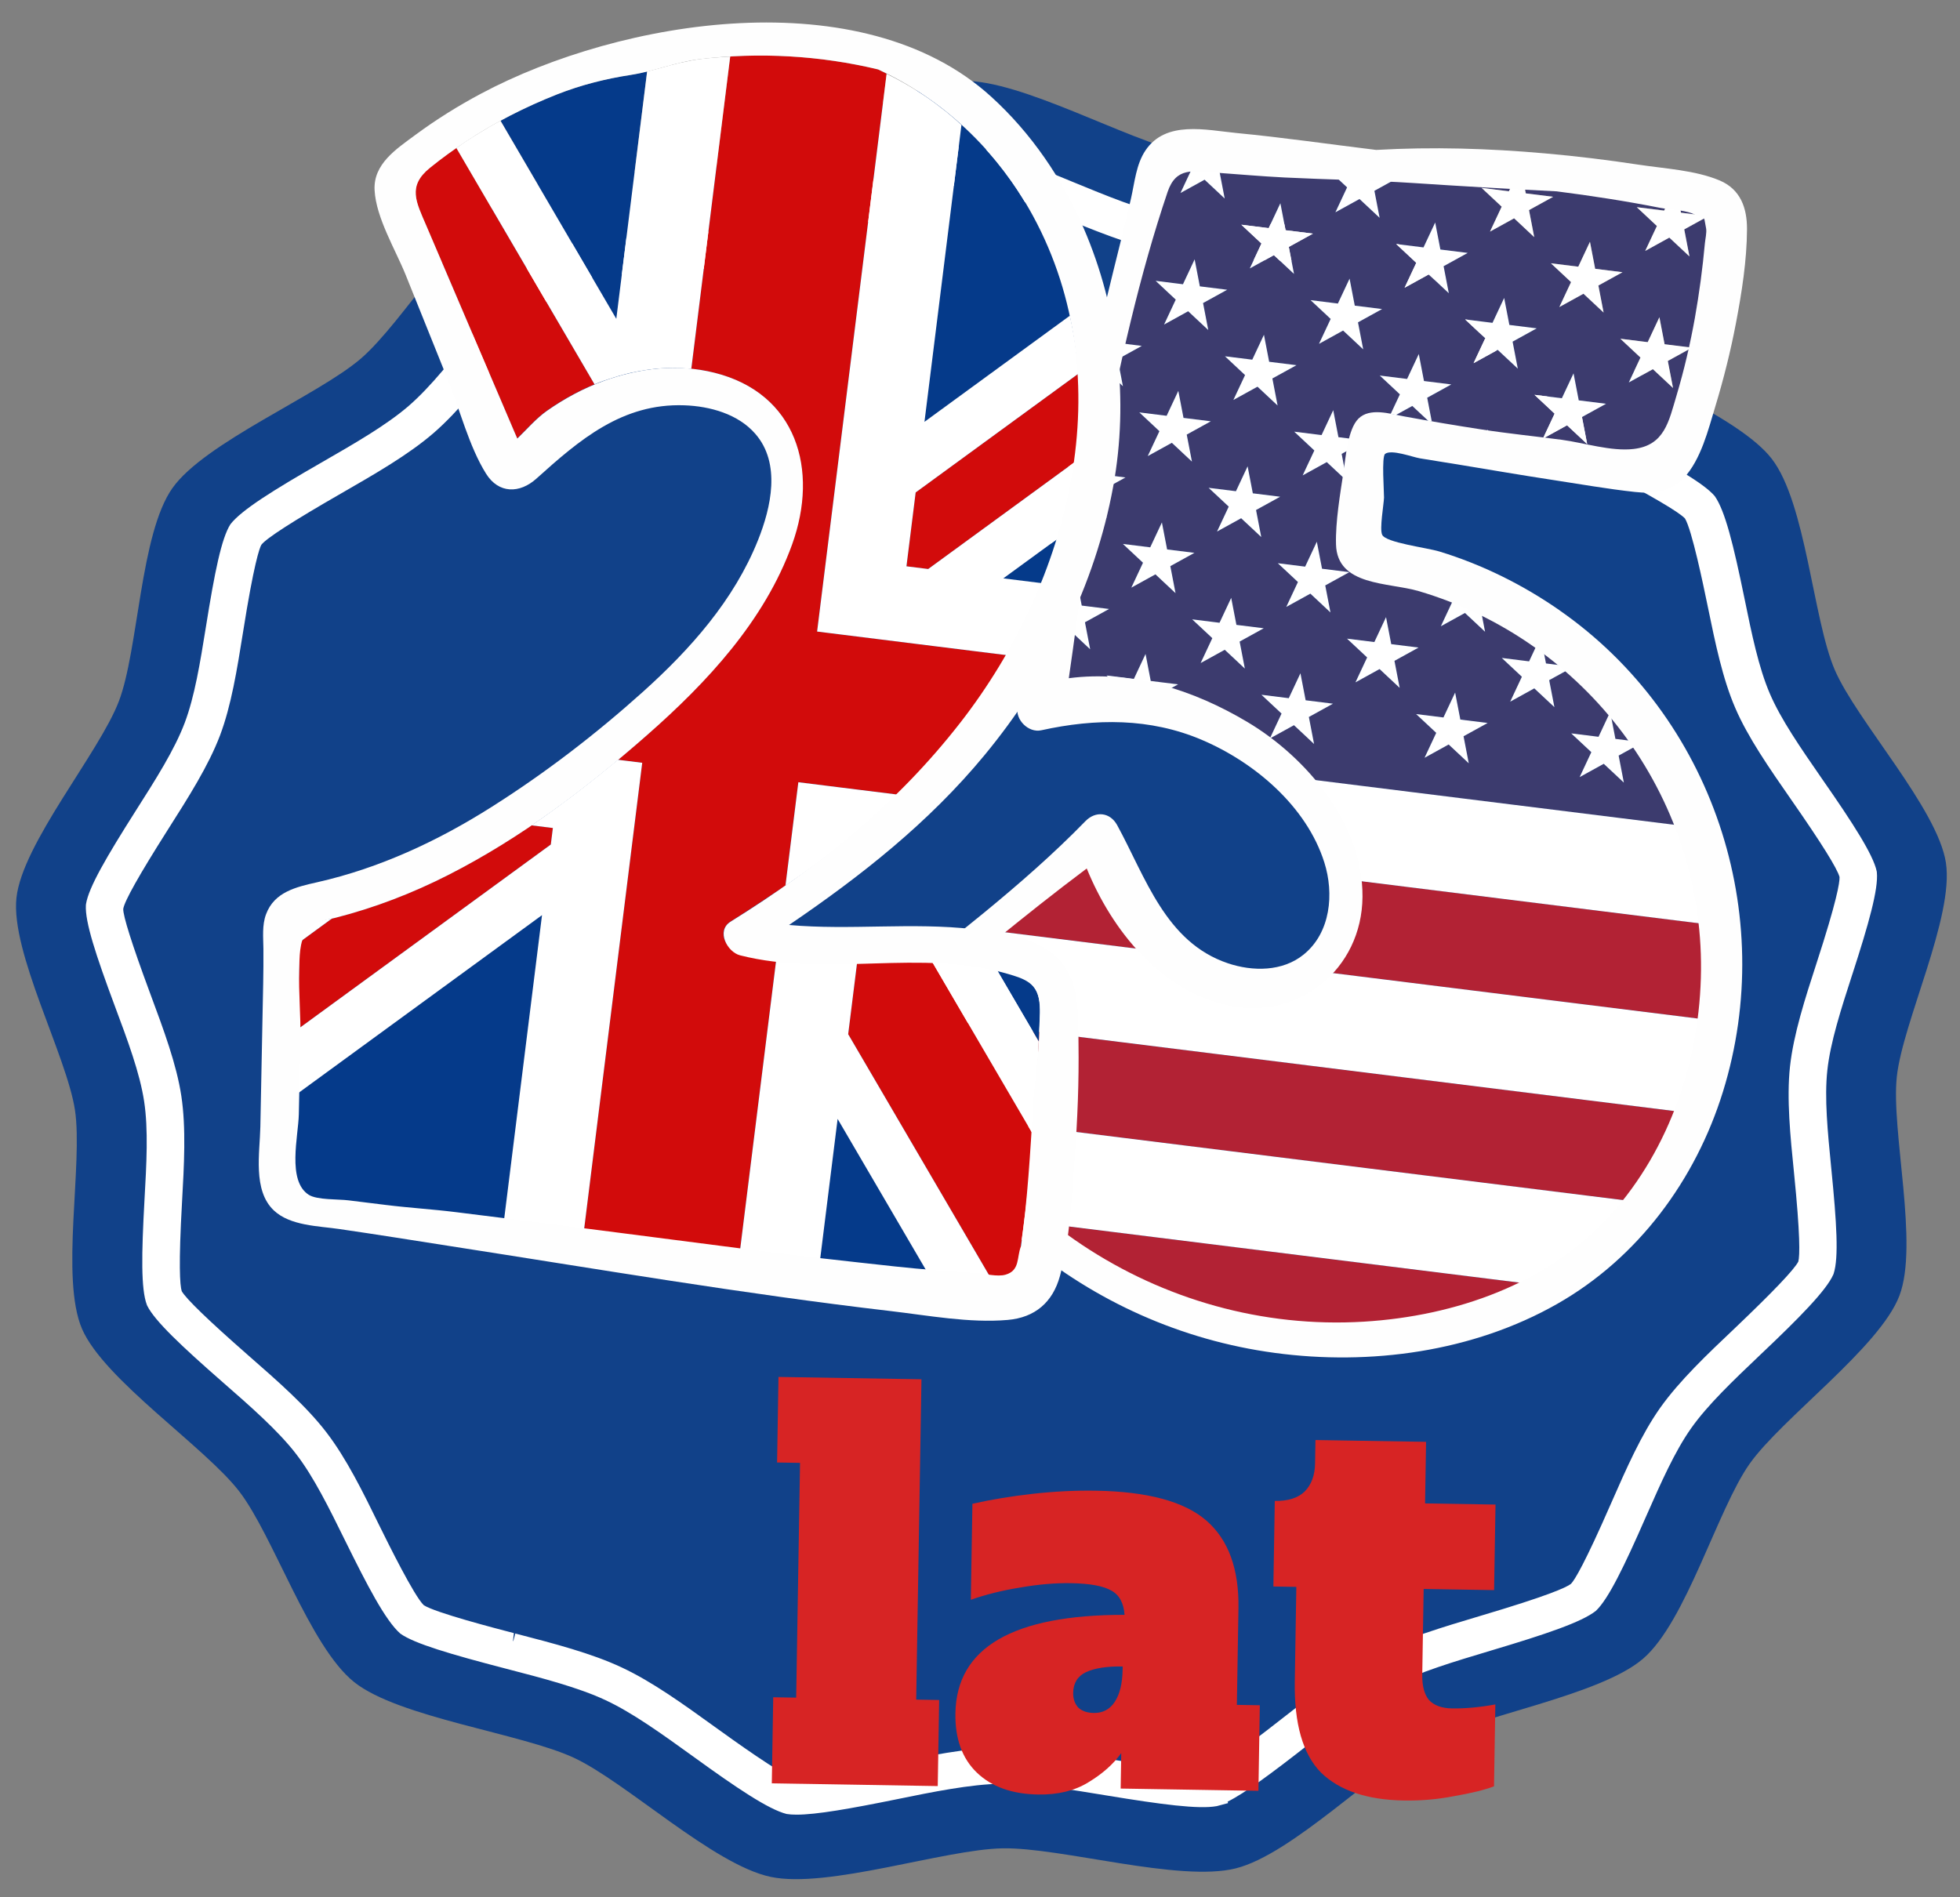
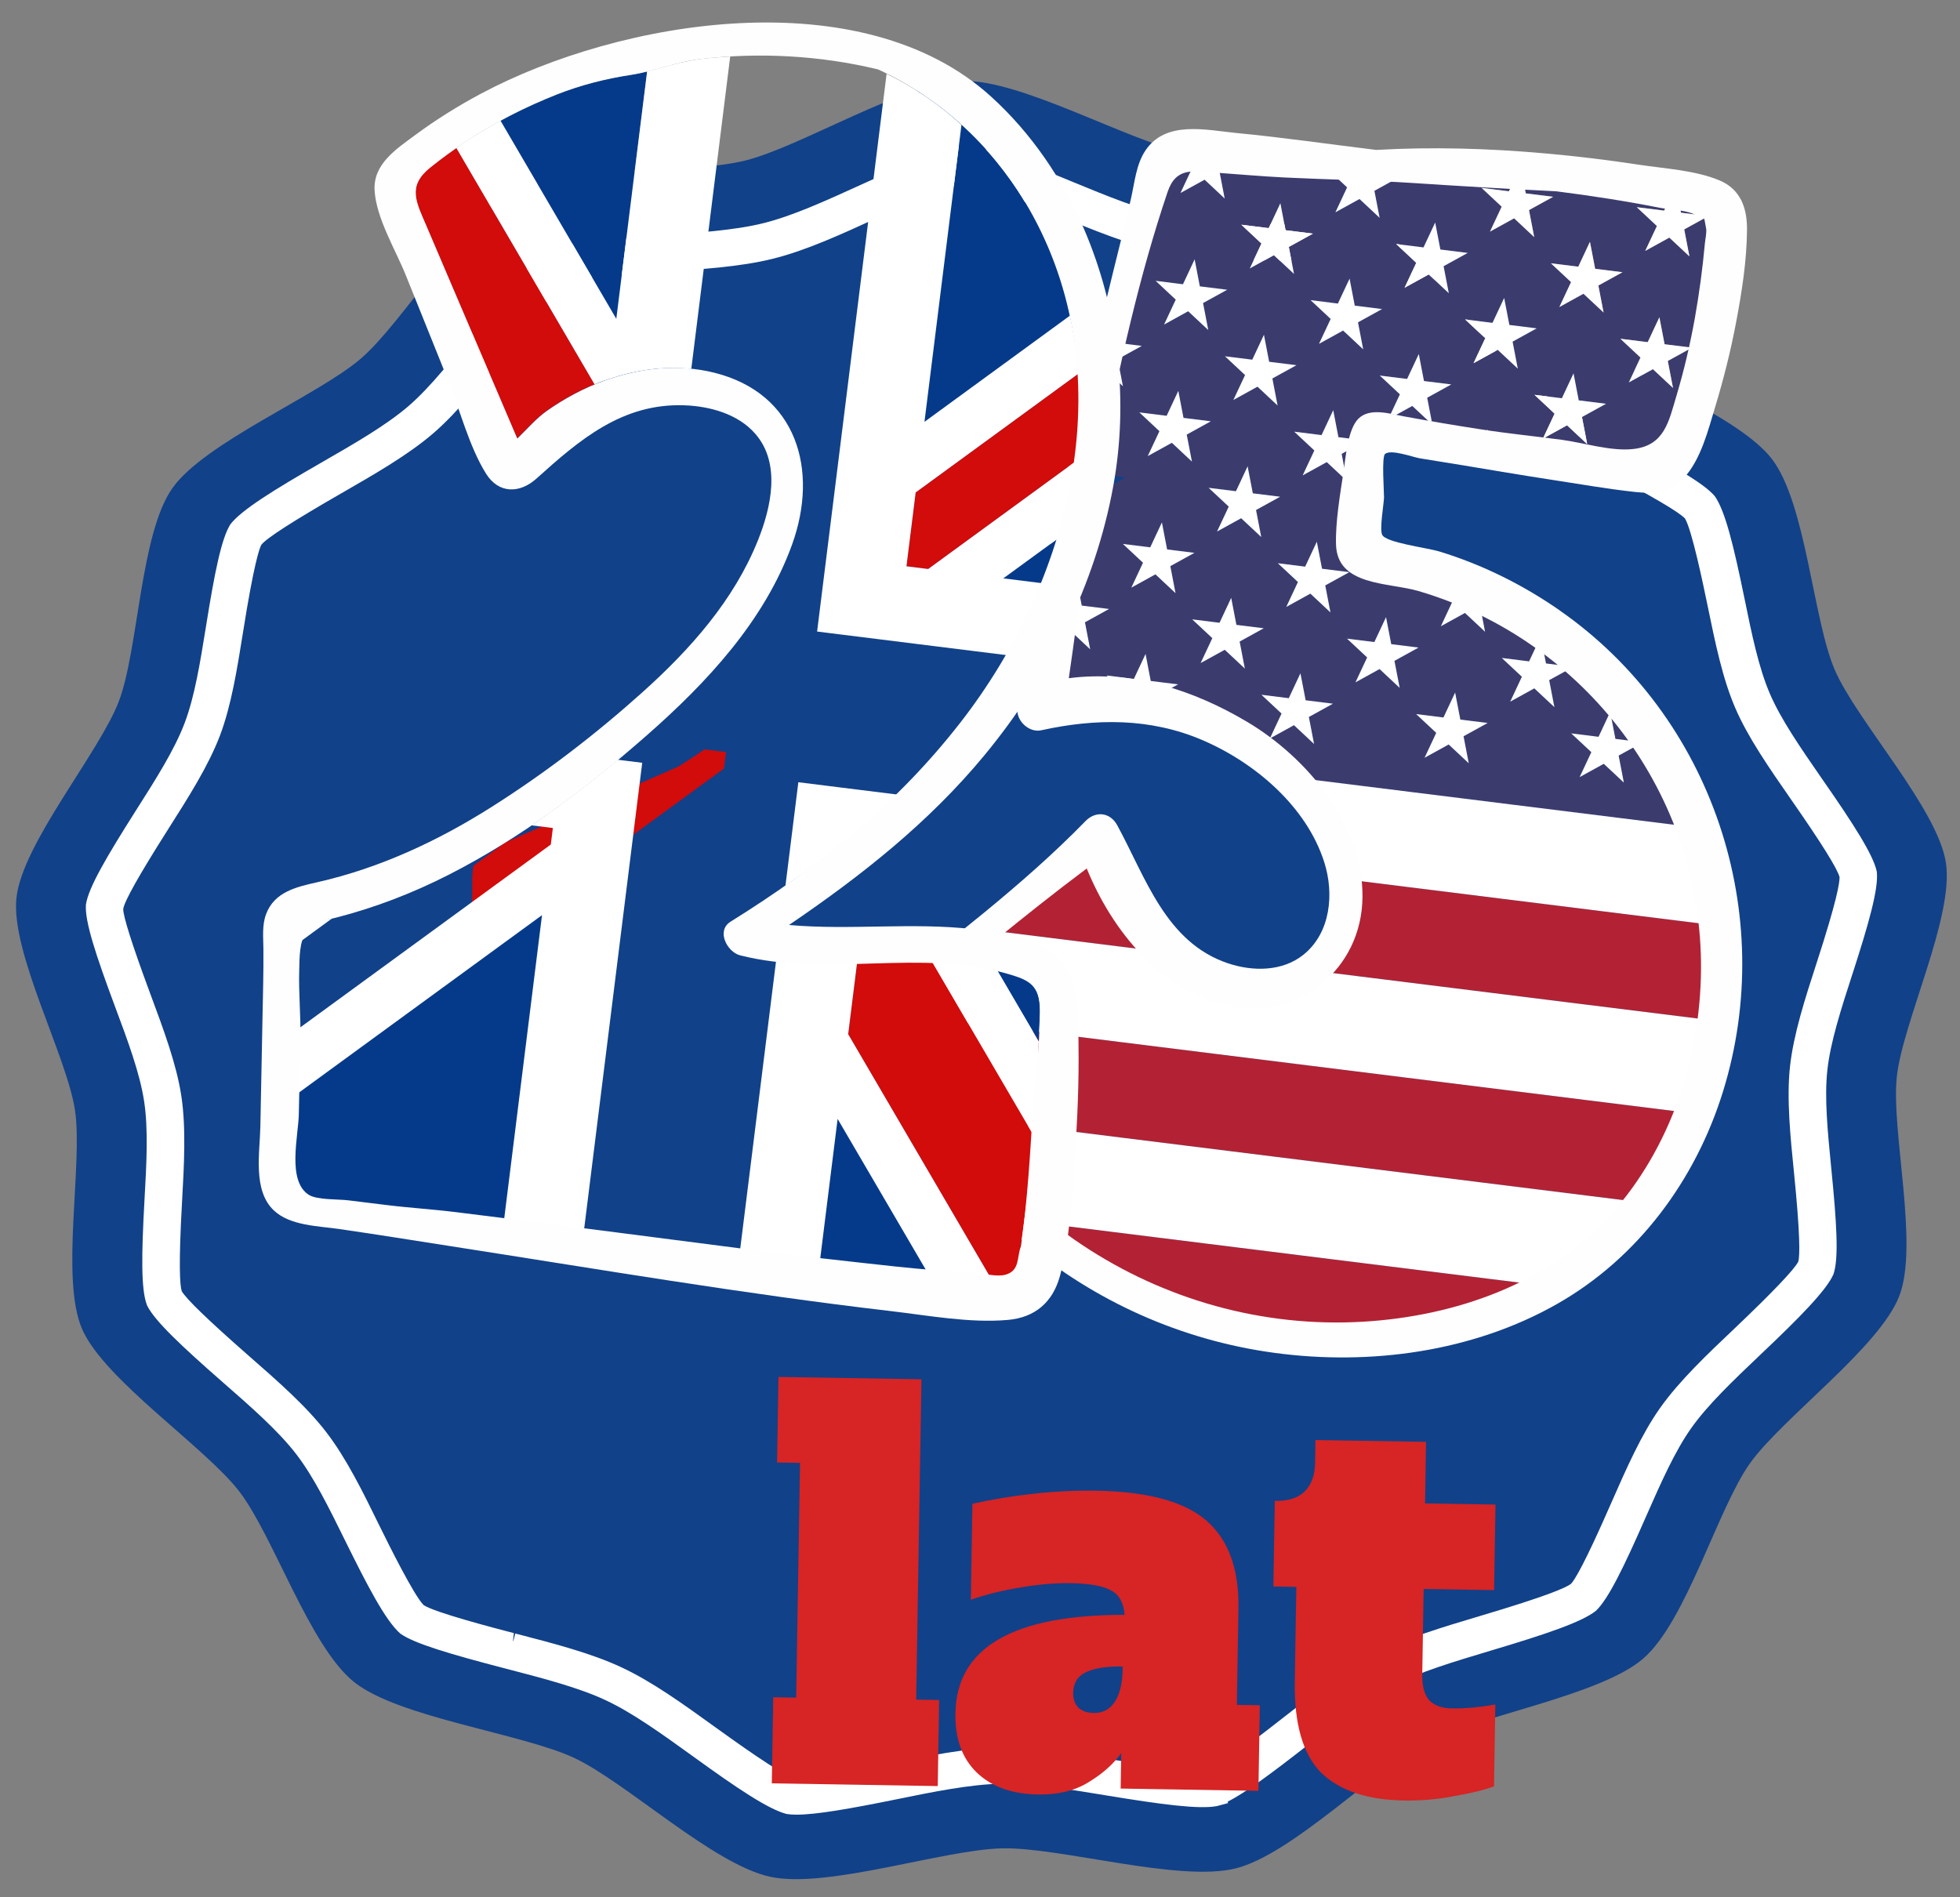
<svg xmlns="http://www.w3.org/2000/svg" id="Warstwa_1" version="1.1" viewBox="0 0 188 182">
  <rect x="0" y="0" width="188" height="182" fill="#808080" stroke="none" />
  <defs>
    <style>
      .st0 {
        fill: #d20b0b;
      }

      .st1 {
        fill: #b22234;
      }

      .st2 {
        fill: #fff;
      }

      .st3, .st4 {
        fill: #053a8a;
      }

      .st4 {
        isolation: isolate;
        opacity: .9;
      }

      .st5 {
        fill: #fefefe;
      }

      .st6 {
        fill: #d72424;
      }

      .st7 {
        fill: #3c3b6e;
      }
    </style>
  </defs>
  <path class="st4" d="M71.493,15.399c5.422-1.356,15.291-7.538,20.902-7.637,5.611-.099,15.749,5.714,21.228,6.872,5.479,1.158,17.298-.022,22.315,2.326,5.026,2.345,11.113,11.9,15.393,15.305,4.28,3.405,15.341,7.502,18.621,11.759,3.283,4.266,3.94,15.371,6.034,20.236,2.096,4.874,9.866,13.306,10.662,18.506.795,5.2-4.152,15.308-4.71,20.535-.558,5.227,2.131,16.054.249,21-1.883,4.947-11.273,11.751-14.37,16.128-3.086,4.374-6.086,15.139-10.213,18.69-4.125,3.56-15.827,5.484-20.74,8.017-4.912,2.534-12.912,10.746-18.334,12.102-5.421,1.356-16.748-2.022-22.359-1.923s-16.786,3.898-22.255,2.737c-5.479-1.158-13.84-9.071-18.856-11.419-5.026-2.345-16.803-3.855-21.082-7.26-4.279-3.404-7.752-14.045-11.032-18.302-3.283-4.267-12.971-10.714-15.077-15.586-2.096-4.874.107-15.801-.679-21.003-.795-5.199-6.171-15.113-5.613-20.34.558-5.227,7.946-13.929,9.828-18.875,1.882-4.946,2.037-16.063,5.133-20.44,3.087-4.374,13.952-8.878,18.079-12.429,4.124-3.56,9.781-13.324,14.704-15.86,4.912-2.533,16.77-1.787,22.192-3.143l-.02.005Z" />
  <path class="st2" d="M177.676,93.464c1.568-4.84,2.508-8.165,2.349-9.783l-.017-.108c-.334-1.584-2.309-4.646-5.17-8.752l-.158-.229c-1.98-2.864-3.852-5.57-4.911-8.03-1.088-2.522-1.75-5.766-2.452-9.201-1.051-5.114-1.842-8.338-2.838-9.764-1.054-1.242-4.063-2.958-8.956-5.527-3.249-1.71-6.318-3.325-8.537-5.088-2.208-1.757-4.405-4.335-6.764-7.102-3.008-3.522-5.63-6.507-7.332-7.387-1.555-.642-5.201-.858-10.58-1-3.754-.101-7.3-.196-10.156-.796-2.792-.582-5.981-1.896-9.357-3.287l-.172-.071c-4.927-2.037-8.32-3.309-10.097-3.357-.151.009-.498.046-1.123.202-2.342.586-5.719,2.125-8.766,3.514l-.147.067c-3.325,1.514-6.465,2.944-9.235,3.637-2.855.714-6.539.946-10.1,1.169-3.145.193-7.059.434-9.477,1.038-.349.087-.594.168-.701.206l-.469.198c-1.43.828-3.694,3.521-6.884,7.599-2.104,2.691-4.279,5.475-6.443,7.344-2.146,1.847-5.164,3.583-8.358,5.421-4.602,2.645-7.658,4.543-8.724,5.918-.864,1.361-1.512,4.612-2.337,9.766l-.018.112c-.552,3.417-1.073,6.644-2.032,9.181-.977,2.583-2.779,5.417-4.688,8.418-2.833,4.466-4.523,7.365-4.777,8.964l-.011.1c-.092,1.608.949,4.767,2.778,9.682,1.231,3.297,2.393,6.411,2.808,9.13.415,2.717.229,6.015.033,9.507-.285,5.191-.34,8.495.226,10.016l.041.096c.725,1.461,3.312,3.894,7.254,7.344,2.604,2.275,5.296,4.628,7.027,6.878,1.686,2.185,3.158,5.175,4.746,8.401,2.021,4.09,3.806,7.572,5.25,8.828,1.329.954,4.825,1.984,10.097,3.354,3.588.932,6.978,1.812,9.579,3.026,2.591,1.21,5.392,3.229,8.391,5.391,4.258,3.085,7.232,5.082,8.98,5.531.268.045.586.066.957.066,1.903,0,5.145-.571,9.56-1.468,3.487-.712,7.093-1.448,10.061-1.499,2.947-.065,6.606.546,10.139,1.129,5.244.864,8.832,1.338,10.554,1.017l1.076-.289-.043-.137c1.69-.843,4.258-2.747,7.691-5.437l.19-.149c2.812-2.191,5.466-4.261,7.961-5.542,2.521-1.3,5.844-2.296,9.36-3.35l.162-.049c5.136-1.534,8.58-2.69,9.953-3.774,1.205-1.134,2.718-4.265,4.768-8.945l.091-.205c1.394-3.159,2.71-6.144,4.28-8.367,1.571-2.231,4.005-4.548,6.581-7l.123-.117c3.679-3.482,6.266-6.112,6.934-7.629l.036-.095c.495-1.526.293-4.839-.224-10.044l-.017-.17c-.336-3.412-.653-6.635-.366-9.284.289-2.697,1.312-5.859,2.399-9.219ZM49.205,157.422l.087-.752c-1.88-.49-7.549-1.967-8.646-2.682-.932-.897-3.397-5.892-4.256-7.632-1.548-3.165-3.149-6.437-5.096-8.966-1.923-2.503-4.631-4.873-7.519-7.4-3.797-3.332-5.93-5.393-6.344-6.128-.179-.575-.309-2.544.029-8.535.196-3.498.4-7.115-.068-10.196-.459-3.018-1.67-6.279-2.982-9.81l-.057-.155c-1.714-4.624-2.562-7.34-2.531-7.976.116-.746,1.529-3.26,4.2-7.474l.077-.122c2.002-3.15,3.894-6.126,5.002-9.038,1.084-2.873,1.632-6.294,2.221-9.971,1.018-6.438,1.569-8.032,1.751-8.329.486-.626,3.021-2.26,7.601-4.894,3.342-1.923,6.5-3.739,8.9-5.808,2.435-2.111,4.713-5.027,6.915-7.846l.087-.111c1.229-1.566,4.417-5.627,5.548-6.46l.473-.118c2.033-.509,5.615-.736,8.817-.938,3.912-.247,7.606-.48,10.759-1.269,3.17-.793,6.502-2.323,10.026-3.94l.232-.105c2.766-1.259,5.901-2.687,7.876-3.181.168-.042.294-.069.376-.086,1.446.146,6.735,2.328,8.506,3.058l.135.056c3.559,1.464,6.919,2.846,10.068,3.514,3.182.67,6.889.769,10.844.875,1.984.053,8.024.215,9.09.646.513.267,1.99,1.607,6.121,6.476l.083.097c2.423,2.835,4.711,5.514,7.167,7.471,2.549,2.017,5.911,3.78,9.161,5.484,4.554,2.395,7.163,3.927,7.76,4.558.661,1.07,1.766,6.409,2.132,8.181l.052.252c.735,3.573,1.43,6.948,2.642,9.75,1.217,2.826,3.23,5.724,5.41,8.862,2.837,4.073,4.381,6.547,4.592,7.357.021.516-.26,2.285-2.211,8.283-1.083,3.336-2.202,6.785-2.543,9.908-.331,3.089.034,6.696.387,10.184.602,5.975.562,7.94.413,8.515-.389.761-2.422,2.896-6.096,6.396-2.605,2.467-5.299,5.018-7.158,7.639-1.812,2.567-3.227,5.788-4.725,9.199-2.489,5.7-3.495,7.357-3.831,7.683-.456.359-2.323,1.181-8.627,3.052-3.747,1.12-7.287,2.178-10.145,3.647-2.872,1.479-5.713,3.702-8.722,6.057-1.618,1.269-5.868,4.599-7.32,5.168-1.574.185-7.241-.749-9.126-1.059-3.871-.637-7.536-1.237-10.784-1.174-3.237.059-6.854.79-10.726,1.573-6.474,1.322-8.521,1.488-9.008,1.416-1.22-.318-6.003-3.767-7.626-4.937-3.103-2.238-6.033-4.353-8.958-5.722-2.896-1.361-6.45-2.283-10.214-3.26l-.188.726-.034-.009Z" />
  <path class="st6" d="M134.669,172.728c-3.537-.058-6.192-.953-7.966-2.684-1.74-1.764-2.576-4.682-2.509-8.752l.148-9.059-2.202-.037.135-8.208c1.268.021,2.224-.28,2.868-.904.645-.657.977-1.552.996-2.687l.037-2.252,10.61.174-.097,5.906,6.757.111-.135,8.208-6.757-.111-.134,8.208c-.018,1.101.202,1.923.66,2.464.492.509,1.222.771,2.19.787,1.268.021,2.655-.107,4.161-.382l-.129,7.858c-.94.351-2.213.664-3.82.938-1.573.308-3.178.449-4.813.422Z" />
  <path class="st6" d="M120.84,163.589l-.134,8.209-13.214-.217.056-3.404c-.751,1.056-1.801,1.99-3.15,2.802-1.315.813-2.923,1.204-4.825,1.173-2.502-.042-4.46-.741-5.873-2.099-1.413-1.359-2.099-3.256-2.059-5.691.103-6.307,5.512-9.455,16.225-9.446-.081-1.136-.503-1.911-1.263-2.324-.761-.446-2.058-.684-3.894-.715-1.501-.024-3.122.116-4.863.421-1.706.273-3.281.664-4.725,1.174l.151-9.209c1.776-.405,3.7-.723,5.773-.956,2.073-.233,4.094-.334,6.063-.301,4.971.081,8.51,1.04,10.616,2.877,2.106,1.837,3.128,4.641,3.066,8.411l-.152,9.259,2.202.036ZM107.685,159.869c-1.502-.025-2.673.156-3.514.543-.807.387-1.218,1.048-1.234,1.982-.009.568.15,1.038.478,1.41.361.34.859.515,1.493.525.868.014,1.541-.342,2.02-1.068.479-.726.73-1.757.752-3.092l.005-.3Z" />
  <path class="st6" d="M74.03,171.081l.136-8.258,2.202.036.37-22.522-2.202-.036.135-8.208,13.714.225-.505,30.73,2.202.036-.135,8.259-15.916-.262Z" />
  <g>
    <g>
      <path class="st1" d="M105.559,85.568c-.518-.991-.982-1.993-1.394-3.004-.381.29-.764.575-1.144.864-2.488,1.907-4.921,3.9-7.337,5.917l13.67,1.703c-1.488-1.632-2.755-3.506-3.795-5.48Z" />
-       <polygon class="st1" points="160.953 79.168 160.953 79.167 125.998 74.813 125.998 74.813 160.953 79.168" />
      <path class="st1" d="M104.154,120.452c.957.61,1.939,1.186,2.943,1.715,2.331,1.242,4.779,2.287,7.306,3.107,1.126.364,2.272.685,3.432.959,2.343.555,4.739.931,7.171,1.095,1.085.076,2.183.111,3.287.106.801,0,1.607-.027,2.415-.076,1.524-.092,3.056-.263,4.579-.521,1.092-.176,2.18-.395,3.249-.661,2.805-.694,5.518-1.706,8.057-3.026l-46.759-5.825c1.383,1.123,2.818,2.179,4.32,3.129Z" />
      <path class="st1" d="M85.866,97.515c1.172,3.387,2.744,6.565,4.649,9.494l65.658,8.179c2.014-2.599,3.616-5.493,4.799-8.557l-74.852-9.324c-.085.069-.17.139-.255.208Z" />
      <path class="st1" d="M163.273,88.611l-32.772-4.083c.046.473.076.95.072,1.431-.019,3.011-1.136,5.549-2.928,7.367l35.56,4.43c.197-1.541.302-3.091.316-4.638.013-1.521-.082-3.023-.248-4.507Z" />
    </g>
    <g>
      <path class="st7" d="M135.466,38.946l-.638.352-.914.504c.186.034.371.07.551.104.845.156,1.687.312,2.529.469l-.996-.932-.532-.497Z" />
      <path class="st7" d="M164.03,20.873c-.296-1.619-.069-.704-.977-1.271-.231-.142-.515-.247-.83-.33-.388-.1-.818-.159-1.243-.21l.259,1.343,2.621.326-2.312,1.275.457,2.37.043.222-.268-.251-1.662-1.554-1.992,1.099-.321.177.096-.205,1.024-2.185-1.93-1.804,2.622.327.579-1.235c-.235-.029-.459-.06-.659-.1-.039-.009-.075-.013-.112-.017h-.004c-2.665-.53-5.34-.959-8.025-1.326-.643-.098-1.28-.182-1.926-.262-.273-.012-.543-.024-.819-.043-.863-.044-1.723-.097-2.585-.143l.285,1.477,2.622.327-2.313,1.276.456,2.366.044.226-.272-.254-1.657-1.55-1.987,1.096-.326.18.098-.208,1.023-2.182-1.93-1.804,2.622.327.616-1.315c-1.325-.072-2.652-.138-3.975-.219-.851-.047-1.709-.103-2.559-.154-1.109-.069-2.213-.137-3.32-.212-1.355-.086-2.704-.153-4.059-.204l.088.454,2.622.327-2.313,1.276.457,2.371.043.221-.267-.249-1.663-1.555-1.994,1.099-.32.176.096-.204,1.025-2.187-1.929-1.804,2.621.327.143-.306c-.381-.014-.761-.033-1.142-.043-1.975-.074-3.948-.14-5.921-.236-.55-.025-1.098-.06-1.654-.093-.812-.061-1.625-.118-2.437-.183-.131-.009-.26-.02-.391-.029l-1.529.843.457,2.371.043.222-.267-.249-1.662-1.555-1.993,1.099-.32.176.096-.204,1.025-2.186-.797-.746c-.806.149-1.451.598-1.886,1.735-.022.063-.049.133-.072.2-.084.248-.156.503-.238.752-.266.806-.519,1.619-.77,2.433l.511.064-.643.355c-.158.518-.315,1.034-.467,1.555-.372,1.275-.736,2.555-1.077,3.844l-.002.011c-.05.189-.094.38-.143.57-.287,1.105-.57,2.214-.836,3.325-.216.892-.414,1.789-.617,2.686l2.21.275-2.312,1.275.276,1.434.223,1.159-1.086-1.015c-.3,1.409-.587,2.813-.87,4.217-.151.747-.317,1.501-.463,2.244-.091.461-.175.924-.264,1.385l.169.879.138.716,2.622.327-2.313,1.276.5,2.592-1.88-1.758c-.349,1.918-.682,3.837-1.01,5.759-.04.234-.083.467-.123.701-.121.719-.233,1.439-.351,2.158l.482-1.028.5,2.592,2.622.327-.321.177-1.992,1.099.5,2.592-1.929-1.804-.543.3c-.096.62-.189,1.241-.283,1.861-.128.844-.261,1.687-.385,2.532.875-.114,1.762-.18,2.653-.189.782-.013,1.567.025,2.351.087l-.295-.276,2.622.327.715-1.525.406-.865.181.938.319,1.654,2.621.327-.853.471c.688.201,1.371.417,2.041.665h.004c.917.342,1.81.724,2.685,1.14.839.401,1.652.839,2.44,1.304.962.57,1.924,1.225,2.845,1.94.768.597,1.505,1.238,2.214,1.916.566.548,1.107,1.124,1.621,1.723l34.955,4.354c-.728-1.879-1.584-3.7-2.592-5.432-.433-.749-.902-1.482-1.388-2.196l-1.716.946.5,2.592-1.929-1.804-2.313,1.276,1.121-2.391-1.929-1.804,2.621.327.716-1.528.404-.863.18.935.319,1.657,1.724.215c-.423-.607-.865-1.2-1.321-1.782-1.452-1.848-3.08-3.557-4.852-5.115l-1.899,1.047.5,2.592-1.929-1.804-2.313,1.276,1.121-2.391-1.666-1.558-.263-.246,2.621.327.779-1.662c-.673-.479-1.354-.948-2.058-1.384-1.073-.667-2.193-1.271-3.338-1.833l.393,2.04-1.929-1.804-2.312,1.275.908-1.938.212-.452-.611-.571c-.59-.222-1.183-.441-1.788-.635-.302-.103-.609-.193-.916-.286-.611-.179-1.303-.305-2.014-.438-2.673-.494-5.615-.981-5.698-4.203-.01-.334,0-.681.022-1.033.055-.93.211-1.884.386-2.832.106-.574.216-1.144.321-1.706l-1.766-1.651-2.312,1.275,1.12-2.39-.534-.499-1.395-1.305,2.622.327,1.12-2.39.5,2.592,1.247.155c.161-.663.41-1.279.853-1.716.234-.235.488-.397.752-.514.665-.288,1.416-.261,2.158-.151l.264-.563.619-1.32-1.93-1.804,2.622.327,1.121-2.39.499,2.592,2.621.327-2.313,1.276.276,1.432.164.849c.565.105,1.13.213,1.696.315.897.159,1.792.311,2.69.456.148.022.287.047.435.069.162.025.324.045.486.07l.07-.149.032.163c2.275.351,4.551.685,6.832.989.105.017.209.03.314.043.724.097,1.528.253,2.354.414,1.66.309,3.422.624,4.883.454.152-.018.279-.061.417-.093l.056-.12.02.103c.618-.156,1.116-.438,1.505-.83.152-.153.292-.319.418-.499.626-.914.945-2.142,1.247-3.338v-.004c.116-.454.23-.901.356-1.329.358-1.195.674-2.401.962-3.613.008-.035.015-.07.023-.105l-.16.088-1.996,1.101.499,2.592-1.929-1.804-2.312,1.275,1.12-2.39-1.666-1.557-.264-.247,2.622.327,1.121-2.391.499,2.592,2.487.31c.223-.95.437-1.902.62-2.86.058-.293.114-.59.165-.88.031-.171.051-.344.081-.515.257-1.493.464-2.993.64-4.497.072-.614.154-1.228.214-1.843.016-.137.025-.268.039-.405.038-.424.196-1.048.12-1.461ZM138.969,28.131l-1.929-1.804-2.312,1.275.907-1.934.214-.456-1.93-1.804,2.622.327,1.121-2.391.499,2.592,2.621.327-2.313,1.276.095.495.404,2.098ZM130.757,33.515l-1.929-1.804-2.313,1.276,1.121-2.391-1.663-1.555-.266-.249,2.621.327,1.121-2.39.5,2.592,2.622.327-.319.176-1.994,1.1.5,2.592ZM119.068,21.558l2.622.327,1.121-2.391.5,2.592,2.621.326-2.312,1.275.095.495.405,2.098-1.93-1.804-2.313,1.276.907-1.935.214-.456-1.93-1.804ZM110.846,26.941l2.622.327,1.12-2.391.5,2.592,2.622.327-.319.176-1.994,1.1.5,2.592-1.929-1.804-2.312,1.275,1.12-2.39-1.663-1.555-.266-.249ZM107.705,52.18l2.622.327,1.121-2.391.5,2.592,2.621.326-2.312,1.275.095.495.404,2.098-1.93-1.804-2.313,1.276.907-1.934.214-.456-1.93-1.804ZM114.353,59.416l2.622.327,1.12-2.391.5,2.592,2.622.327-.319.176-1.994,1.1.5,2.592-1.929-1.804-2.312,1.275,1.12-2.39-1.663-1.555-.266-.249ZM126.044,71.374l-1.929-1.804-2.312,1.275,1.12-2.39-1.929-1.804,2.622.327.715-1.526.405-.865.181.938.319,1.655,2.622.327-2.313,1.276.5,2.592ZM140.074,69.031l2.621.326-2.312,1.275.5,2.593-1.93-1.804-2.313,1.276,1.121-2.39-1.93-1.804,2.622.327.717-1.528.404-.862.18.935.32,1.658ZM134.255,65.989l-1.929-1.804-2.313,1.276,1.121-2.39-1.664-1.556-.266-.248,2.622.327,1.121-2.391.5,2.592,2.622.327-.319.176-1.994,1.1.5,2.592ZM129.429,54.887l-2.313,1.276.095.495.404,2.098-1.929-1.804-2.313,1.276.907-1.934.214-.457-1.929-1.804,2.621.327,1.121-2.39.5,2.592,2.622.327ZM120.169,47.325l2.622.327-2.313,1.276.5,2.592-1.929-1.804-2.312,1.275,1.12-2.39-1.929-1.804,2.622.327.31-.661.811-1.73.362,1.876.138.717ZM114.33,44.284l-1.929-1.804-2.313,1.276,1.121-2.391-.533-.498-1.396-1.305,2.621.327,1.121-2.39.5,2.592,2.622.327-1.673.923-.64.353.5,2.592ZM122.545,38.901l-1.398-1.307-.532-.497-.637.352-1.676.924.502-1.07.619-1.32-1.929-1.804,2.621.327,1.121-2.39.5,2.592,2.622.327-2.313,1.275.276,1.432.224,1.161ZM152.24,42.601l-1.4-1.309-.53-.495-.635.35-1.678.925.502-1.072.618-1.318-1.93-1.804,2.622.327,1.121-2.39.5,2.592,2.621.326-2.312,1.275.276,1.43.224,1.162ZM145.586,35.367l-1.929-1.804-2.312,1.275,1.12-2.39-1.669-1.56-.261-.244,2.622.327,1.12-2.39.5,2.592,2.622.327-.313.172-2,1.103.5,2.592ZM153.814,29.982l-1.929-1.804-2.313,1.276.908-1.936.213-.454-1.93-1.804,2.622.327,1.121-2.39.5,2.592,2.622.327-2.313,1.276.095.493.405,2.1Z" />
      <path class="st7" d="M148.29,63.646l1.852.231c-.029-.025-.056-.053-.085-.078-.661-.563-1.348-1.097-2.049-1.615l.282,1.462Z" />
      <path class="st7" d="M129.091,45.618c.051-.285.106-.573.148-.852.07-.46.117-1.006.189-1.564.003-.024.006-.047.009-.07l-.106.058-.64.353.4,2.075Z" />
    </g>
    <g>
      <path class="st2" d="M90.515,107.009c.641.986,1.32,1.944,2.034,2.872.577.751,1.187,1.473,1.81,2.183.805.918,1.636,1.81,2.511,2.659.749.727,1.526,1.423,2.324,2.098.208.175.429.332.64.503l46.759,5.825c.596-.31,1.192-.621,1.767-.967,0-.008.008-.007.012-.01,1.394-.845,2.711-1.814,3.95-2.886.849-.734,1.667-1.508,2.426-2.354.259-.293.516-.584.766-.889l-.023.008c.235-.282.458-.572.682-.862l-65.658-8.179Z" />
      <path class="st2" d="M120.925,96.339c-1.056.073-2.152-.004-3.268-.246-.025-.003-.046-.009-.071-.012-2.142-.472-4.044-1.426-5.727-2.706-.762-.582-1.479-1.227-2.154-1.931-.122-.127-.231-.267-.35-.397l-13.67-1.703c-1.588,1.325-3.17,2.656-4.753,3.985-.93.781-1.861,1.562-2.795,2.334-.671.553-1.344,1.099-2.016,1.643l74.852,9.324c.555-1.436,1.019-2.908,1.392-4.403.368-1.473.649-2.967.841-4.472l-35.56-4.43c-1.732,1.756-4.094,2.84-6.721,3.013Z" />
      <path class="st2" d="M160.953,79.168l-34.955-4.354c1.305,1.519,2.42,3.19,3.221,4.978.675,1.506,1.121,3.095,1.282,4.737l32.772,4.083c-.177-1.588-.457-3.149-.828-4.68-.394-1.627-.893-3.216-1.492-4.763Z" />
      <path class="st2" d="M110.585,20.5c-.043.14-.09.278-.132.418l.643-.355-.511-.064Z" />
      <path class="st2" d="M107.485,35.892l-.276-1.434,2.312-1.275-2.21-.275c-.072.317-.147.632-.218.949-.057.254-.119.508-.175.762-.007.032-.015.064-.022.096-.078.359-.145.717-.222,1.076-.018.082-.033.163-.051.245l1.086,1.015-.223-1.159Z" />
-       <path class="st2" d="M106.142,49.671l-.5-2.592,2.313-1.276-2.622-.327-.138-.716-.169-.879c-.054.279-.106.559-.16.838-.043.227-.087.455-.13.682-.139.733-.283,1.463-.419,2.199-.014.077-.027.154-.041.232l-.063.035.049.046,1.88,1.758Z" />
      <path class="st2" d="M104.568,62.289l-.5-2.592,1.992-1.099.321-.177-2.622-.327-.5-2.592-.482,1.028c-.077.471-.154.942-.23,1.413-.011.071-.023.142-.035.213-.103.64-.209,1.28-.309,1.921-.037.236-.071.471-.108.707l.543-.3,1.929,1.804Z" />
      <path class="st2" d="M115.542,17.24l1.662,1.555.267.249-.043-.222-.457-2.371,1.529-.843c-.574-.043-1.146-.086-1.716-.129-.185-.014-.371-.029-.556-.042-.532-.039-1.035-.093-1.503-.114-.421-.02-.813-.011-1.173.056l.797.746-1.025,2.186-.096.204.32-.176,1.993-1.099Z" />
      <polygon class="st2" points="114.588 24.877 113.467 27.268 110.846 26.941 111.112 27.19 112.775 28.745 111.655 31.136 113.967 29.86 115.896 31.664 115.396 29.072 117.391 27.972 117.709 27.796 115.087 27.47 114.588 24.877" />
      <polygon class="st2" points="110.676 40.866 111.209 41.365 110.088 43.755 112.401 42.48 114.33 44.284 113.83 41.692 114.47 41.339 116.143 40.416 113.521 40.089 113.022 37.497 111.901 39.888 109.28 39.561 110.676 40.866" />
      <polygon class="st2" points="111.948 52.709 111.448 50.117 110.327 52.507 107.705 52.18 109.634 53.985 109.421 54.441 108.514 56.375 110.827 55.099 112.756 56.903 112.352 54.806 112.256 54.311 114.568 53.036 111.948 52.709" />
      <path class="st2" d="M110.061,63.674l-.181-.938-.406.865-.715,1.525-2.622-.327.295.276c.308.024.616.041.923.076.437.048.871.118,1.304.187.6.096,1.196.211,1.788.345.571.13,1.137.277,1.699.441l.853-.471-2.621-.327-.319-1.654Z" />
      <polygon class="st2" points="120.784 23.818 119.877 25.752 122.19 24.477 124.12 26.281 123.715 24.183 123.62 23.688 125.932 22.413 123.311 22.086 122.811 19.494 121.69 21.885 119.068 21.558 120.998 23.362 120.784 23.818" />
      <polygon class="st2" points="121.236 32.114 120.115 34.504 117.494 34.178 119.423 35.982 118.804 37.302 118.302 38.372 119.978 37.448 120.616 37.097 121.147 37.594 122.545 38.901 122.321 37.74 122.045 36.308 124.358 35.033 121.736 34.706 121.236 32.114" />
      <polygon class="st2" points="120.169 47.325 120.031 46.609 119.669 44.733 118.859 46.463 118.549 47.123 115.927 46.797 117.857 48.601 116.736 50.991 119.049 49.716 120.978 51.52 120.478 48.927 122.791 47.652 120.169 47.325" />
      <polygon class="st2" points="121.217 60.271 118.595 59.945 118.095 57.352 116.975 59.743 114.353 59.416 114.619 59.665 116.283 61.22 115.162 63.611 117.475 62.335 119.404 64.139 118.904 61.547 120.898 60.447 121.217 60.271" />
      <path class="st2" d="M128.184,20.163l-.096.204.32-.176,1.994-1.099,1.663,1.555.267.249-.043-.221-.457-2.371,2.313-1.276-2.622-.327-.088-.454c-.026,0-.052-.003-.079-.004h-.003c-.436-.021-.872-.034-1.308-.05l-.143.306-2.621-.327,1.929,1.804-1.025,2.187Z" />
      <polygon class="st2" points="129.449 26.728 128.328 29.119 125.707 28.792 125.973 29.041 127.635 30.596 126.515 32.987 128.828 31.711 130.757 33.515 130.257 30.923 132.251 29.823 132.57 29.647 129.948 29.321 129.449 26.728" />
      <path class="st2" d="M125.535,42.717l.534.499-1.12,2.39,2.312-1.275,1.766,1.651c.023-.123.041-.243.063-.365l-.4-2.075.64-.353.106-.058c.047-.348.109-.697.192-1.036l-1.247-.155-.5-2.592-1.12,2.39-2.622-.327,1.395,1.305Z" />
      <polygon class="st2" points="126.808 54.56 126.308 51.968 125.187 54.358 122.566 54.031 124.495 55.835 124.281 56.292 123.374 58.226 125.687 56.95 127.616 58.754 127.212 56.657 127.116 56.162 129.429 54.887 126.808 54.56" />
      <polygon class="st2" points="125.236 67.179 124.917 65.525 124.736 64.587 124.331 65.452 123.616 66.978 120.994 66.651 122.923 68.455 121.803 70.845 124.115 69.57 126.044 71.374 125.545 68.782 127.858 67.506 125.236 67.179" />
      <polygon class="st2" points="135.848 25.212 135.634 25.668 134.727 27.602 137.04 26.327 138.969 28.131 138.564 26.033 138.469 25.538 140.782 24.263 138.16 23.936 137.661 21.344 136.54 23.734 133.918 23.408 135.848 25.212" />
      <path class="st2" d="M136.087,33.963l-1.121,2.39-2.622-.327,1.93,1.804-.619,1.32-.264.563c.175.026.35.055.523.087l.914-.504.638-.352.532.497.996.932c.113.021.227.042.341.063l-.164-.849-.276-1.432,2.313-1.276-2.621-.327-.499-2.592Z" />
      <polygon class="st2" points="136.068 62.122 133.446 61.795 132.946 59.203 131.826 61.593 129.203 61.267 129.469 61.515 131.133 63.071 130.012 65.461 132.325 64.185 134.255 65.989 133.755 63.397 135.749 62.297 136.068 62.122" />
      <path class="st2" d="M143.016,22.01l-.098.208.326-.18,1.987-1.096,1.657,1.55.272.254-.044-.226-.456-2.366,2.313-1.276-2.622-.327-.285-1.477c-.24-.013-.48-.027-.719-.04l-.616,1.315-2.622-.327,1.93,1.804-1.023,2.182Z" />
      <polygon class="st2" points="145.586 35.367 145.086 32.775 147.087 31.671 147.399 31.499 144.777 31.172 144.277 28.58 143.157 30.97 140.536 30.644 140.796 30.888 142.465 32.448 141.345 34.838 143.657 33.563 145.586 35.367" />
      <path class="st2" d="M142.711,41.2l-.07.149c.034.005.068.009.101.015l-.032-.163Z" />
      <path class="st2" d="M138.204,60.078l2.312-1.275,1.929,1.804-.393-2.04c-.053-.026-.106-.054-.159-.08-.141-.069-.278-.144-.42-.211-.66-.31-1.333-.599-2.015-.873-.246-.099-.495-.192-.745-.286l.611.571-.212.452-.908,1.938Z" />
      <polygon class="st2" points="140.074 69.031 139.754 67.373 139.574 66.438 139.17 67.3 138.453 68.829 135.831 68.502 137.76 70.306 136.64 72.697 138.953 71.421 140.882 73.225 140.382 70.632 142.694 69.357 140.074 69.031" />
      <polygon class="st2" points="150.692 27.063 150.479 27.517 149.571 29.453 151.884 28.178 153.814 29.982 153.409 27.882 153.314 27.389 155.627 26.114 153.005 25.787 152.505 23.195 151.384 25.585 148.762 25.259 150.692 27.063" />
      <polygon class="st2" points="152.24 42.601 152.016 41.439 151.74 40.009 154.052 38.734 151.431 38.407 150.931 35.815 149.81 38.205 147.188 37.878 149.118 39.683 148.5 41.001 147.997 42.073 149.675 41.148 150.31 40.797 150.84 41.293 152.24 42.601" />
      <path class="st2" d="M150.413,64.124c-.092-.081-.178-.167-.272-.247l-1.852-.231-.282-1.462-.218-1.13-.342.729-.779,1.662-2.621-.327.263.246,1.666,1.558-1.121,2.391,2.313-1.276,1.929,1.804-.5-2.592,1.899-1.047c-.029-.025-.056-.052-.085-.077Z" />
      <path class="st2" d="M157.902,23.865l-.096.205.321-.177,1.992-1.099,1.662,1.554.268.251-.043-.222-.457-2.37,2.312-1.275-2.621-.326-.259-1.343c-.268-.032-.532-.063-.783-.094l-.579,1.235-2.622-.327,1.93,1.804-1.024,2.185Z" />
      <polygon class="st2" points="162.13 33.437 162.286 33.351 162.152 33.334 159.665 33.024 159.166 30.432 158.045 32.822 155.423 32.496 155.687 32.743 157.352 34.3 156.232 36.69 158.544 35.415 160.473 37.219 159.974 34.626 161.97 33.525 162.13 33.437" />
      <path class="st2" d="M157.618,43.154l-.02-.103-.056.12c.025-.006.051-.011.076-.017Z" />
      <path class="st2" d="M156.728,71.174c-.018-.026-.038-.05-.056-.076l-1.724-.215-.319-1.657-.18-.935-.404.863-.716,1.528-2.621-.327,1.929,1.804-1.121,2.391,2.313-1.276,1.929,1.804-.5-2.592,1.716-.946c-.082-.121-.16-.246-.244-.365Z" />
    </g>
  </g>
  <path class="st5" d="M149.592,58.553c14.678,10.221,20.952,29.132,15.675,46.163-2.624,8.477-8.151,15.961-15.906,20.372-8.082,4.6-17.939,5.934-27.082,4.7-18.001-2.418-33.058-15.038-38.622-32.303-.2-.624-.099-1.263.439-1.698,6.766-5.447,13.954-10.78,20.018-17.013.968-.997,2.358-.864,3.04.379,2.731,5,4.641,11.236,10.611,13.252,2.388.806,5.261.818,7.297-.847,2.581-2.106,2.912-5.84,1.964-8.826-1.699-5.376-6.694-9.605-11.743-11.752-4.973-2.12-10.211-2.069-15.403-.923-1.229.273-2.511-1.009-2.279-2.235,1.755-9.371,3.864-18.654,5.953-27.955,1.04-4.642,2.093-9.275,3.242-13.892.572-2.305,1.15-4.603,1.684-6.92.353-1.536.49-3.293,1.396-4.63,1.955-2.898,5.793-1.951,8.715-1.666,4.487.429,8.939,1.081,13.412,1.624,5.398-.309,10.766-.148,16.17.33,3.018.264,6.028.632,9.028,1.089,2.492.379,5.402.525,7.743,1.509,2.008.849,2.637,2.651,2.625,4.687-.016,2.995-.498,6.051-1.059,8.996-.512,2.688-1.179,5.353-1.975,7.98-.685,2.259-1.376,5.112-3.033,6.889-1.264,1.346-2.931,1.528-4.671,1.333-2.669-.289-5.336-.766-7.987-1.168-2.877-.438-5.741-.932-8.607-1.404-1.35-.222-2.698-.43-4.048-.656-.724-.123-2.717-.883-3.329-.429-.357.266-.096,3.667-.108,4.195-.026.7-.439,2.975-.18,3.562.33.766,4.275,1.239,5.493,1.611,4.1,1.25,8.006,3.19,11.527,5.641v.003ZM154.494,116.531c5.716-6.364,8.588-14.972,8.664-23.463.155-16.761-11.036-31.64-27.098-36.367-2.885-.846-7.809-.465-7.912-4.477-.061-2.168.402-4.862.727-7.007.198-1.306.393-4.035,1.424-5.054,1.083-1.08,3.018-.472,4.343-.224,2.52.465,4.928.868,7.466,1.26,2.536.395,5.162.656,7.706.994,2.138.288,4.731,1.131,6.879.879,2.975-.347,3.377-2.657,4.116-5.125.731-2.448,1.312-4.936,1.761-7.444.421-2.371.74-4.758.959-7.151.037-.414.189-1.03.118-1.439-.288-1.594-.065-.693-.962-1.252-.857-.532-2.455-.526-3.466-.724-3.291-.652-6.596-1.157-9.915-1.581-4.591-.229-9.175-.494-13.767-.799-4.107-.266-8.218-.328-12.322-.529-2.218-.114-4.438-.307-6.653-.468-2.117-.152-3.755-.547-4.566,1.848-2.708,7.997-4.586,16.523-6.213,24.803-1.453,7.414-2.168,14.379-3.265,21.852,6.043-.794,11.961,1.126,17.115,4.192,5.681,3.377,11.103,9.8,11.055,16.765-.044,7.009-6.21,11.908-12.903,10.432-6.48-1.428-11.121-7.183-13.547-13.136-6.192,4.635-11.559,9.226-17.585,14.083,6.362,18.381,24.647,30.574,44.167,29.392,8.736-.532,17.7-3.616,23.675-10.269v.011Z" />
  <g>
    <path class="st3" d="M99.061,20.701c-.629-1.153-1.318-2.259-2.061-3.317-.458-.651-.937-1.279-1.436-1.891-1.033-1.262-2.154-2.435-3.343-3.516l-3.549,28.491,13.948-10.183c-.727-3.285-1.886-6.504-3.559-9.584Z" />
    <path class="st3" d="M78.657,120.864c1.652.208,3.305.415,4.958.607.758.09,1.509.173,2.267.257.402.046.805.085,1.208.125.613.064,1.226.119,1.839.176l-8.588-14.692-1.685,13.526Z" />
    <path class="st3" d="M28.429,106.013l-.014.935c-.046,2.096-.913,6.305,1.185,7.656.199.13.486.22.806.286.96.189,2.29.154,3.004.246l.495.062c1.033.129,2.07.254,3.104.383l2.296.286c1.156.14,2.311.284,3.469.429l.911.113c1.5.187,2.996.37,4.492.556l.176.022,3.637-29.199-23.539,17.185-.021,1.04Z" />
    <path class="st3" d="M100.16,55.974c.577-1.468,1.091-2.958,1.528-4.468l-5.451,3.979,3.923.489Z" />
    <path class="st3" d="M60.497,7.179c-2.061.315-4.081.796-6.047,1.487-.35.12-.694.249-1.039.384-.729.292-1.455.595-2.169.917-1.1.494-2.182,1.029-3.241,1.605l11.113,19.013,2.956-23.73-.079.02c-.492.121-.986.223-1.495.302Z" />
    <path class="st3" d="M98.796,94.272c-.534-.482-1.261-.758-2.048-.987-.385-.114-.77-.2-1.155-.291l4.041,6.913c.016-.44.041-.881.052-1.321.03-.911.139-1.899-.05-2.808-.137-.662-.434-1.139-.84-1.507Z" />
    <path class="st0" d="M86.33,92.191c-1.372.016-2.742.056-4.112.088l-.864,6.934,13.63,23.317c.36.03.722.046,1.049.003.118-.011.23-.033.336-.064,1.402-.404,1.383-1.74,1.552-2.921l-.013.016c.311-2.209.59-4.414.829-6.629.144-1.36.25-2.724.361-4.087l-9.718-16.626c-1.012-.039-2.03-.045-3.05-.031Z" />
    <path class="st0" d="M40.874,21.642c.412.962.828,1.925,1.236,2.886.69,1.623,1.384,3.251,2.081,4.879.507,1.193,1.018,2.382,1.526,3.574.579,1.347,1.157,2.702,1.735,4.06.229.531.461,1.067.689,1.605.187.431.366.862.549,1.292.22.516.44,1.028.66,1.543.082.189.163.385.252.581.932-.9,1.807-1.932,2.853-2.668,1.423-1,2.964-1.867,4.572-2.524l-13.254-22.676c-.726.505-1.443,1.025-2.134,1.572-.137.103-.27.21-.4.315-1.165.933-1.473,1.795-1.354,2.742.096.839.526,1.745.99,2.819Z" />
-     <path class="st0" d="M48.46,80.821c-1.466.918-2.954,1.781-4.479,2.586-.325.178-.659.348-.986.518-.584.299-1.17.586-1.764.855-1.462.685-2.952,1.297-4.466,1.841-.518.188-1.042.366-1.568.535-.498.16-.998.313-1.499.46-.495.142-.997.284-1.501.411-.115.03-.229.054-.342.079l-3.04,2.22c-.081.385-.114.795-.123,1.208-.011.52.007,1.038-.006,1.498-.053,1.567-.073,3.131-.098,4.705-.003.33-.01.661-.015.991l24.262-17.713.197-1.583-2.057-.256c-.829.564-1.664,1.121-2.513,1.646Z" />
+     <path class="st0" d="M48.46,80.821l-3.04,2.22c-.081.385-.114.795-.123,1.208-.011.52.007,1.038-.006,1.498-.053,1.567-.073,3.131-.098,4.705-.003.33-.01.661-.015.991l24.262-17.713.197-1.583-2.057-.256c-.829.564-1.664,1.121-2.513,1.646Z" />
    <path class="st0" d="M103.536,37.74c-.016-.632-.054-1.263-.099-1.893l-15.609,11.395-.883,7.086,2.086.26,14.161-10.338c.278-2.165.399-4.341.343-6.51Z" />
-     <path class="st0" d="M85.767,76.184l.483.06c.215-.204.436-.399.648-.606,2.003-1.954,3.892-4.043,5.652-6.302.383-.499.766-1.001,1.136-1.516,1.143-1.574,2.183-3.232,3.15-4.936l-9.171-1.142-3.604-.449-1.848-.23-1.753-.218-2.085-.26.449-3.607.434-3.481.422-3.387.422-3.386,4.939-39.644c-.279-.139-.549-.297-.832-.426-.701-.164-1.403-.32-2.111-.452-.708-.139-1.421-.261-2.141-.361-2.222-.328-4.466-.498-6.709-.511-.703-.004-1.414.002-2.117.031-.365.013-.728.041-1.092.062l-3.733,29.967c.314.032.628.052.94.104.421.071.837.152,1.254.258.427.108.842.232,1.236.373,2.092.727,3.715,1.876,4.888,3.316.62.755,1.12,1.597,1.489,2.495.896,2.149,1.088,4.65.649,7.229-.173,1.013-.433,2.037-.801,3.058-.103.285-.218.565-.33.846-.438,1.105-.934,2.179-1.494,3.221-.23.428-.469.852-.717,1.271-.074.125-.156.247-.232.371-.164.269-.331.537-.502.803-.37.574-.752,1.141-1.153,1.695-.134.186-.277.367-.415.551-1.247,1.671-2.615,3.262-4.067,4.774-1.078,1.13-2.208,2.206-3.352,3.257-.549.505-1.097,1.016-1.653,1.504l-.231.201c-.31.271-.619.542-.933.812-.326.28-.658.553-.987.831-.208.176-.416.351-.625.526l1.005.125,1.324.165-.197,1.585-.018.146-.234,1.875h0l-.17,1.364-.422,3.388-4.537,36.422c.338.043.676.085,1.014.128,1.151.147,2.309.299,3.46.446,1.8.231,3.597.459,5.4.694,1.151.147,2.302.298,3.46.446.544.072,1.089.141,1.634.211l2.931-23.528.506-4.063.028-.228-.173-.02c-.639-.077-1.277-.167-1.911-.288-.438-.077-.87-.179-1.304-.284l-.182-.04c-1.035-.263-1.884-1.583-1.315-2.521.111-.182.256-.355.485-.497.328-.203.656-.414.984-.621.186-.117.363-.242.548-.36.702-.447,1.391-.908,2.081-1.367.517-.343,1.046-.673,1.557-1.023l.115-.081.786-6.314.449-3.607,2.979.371.859.107,2.248.28,3.107.387Z" />
    <path class="st2" d="M95.027,92.852c-.876-.185-1.758-.321-2.644-.42-.908-.102-1.821-.166-2.739-.203l-.264-.007,9.718,16.626c.047-.579.112-1.155.153-1.736.028-.339.048-.679.069-1.019.034-.543.062-1.088.094-1.632.09-1.517.164-3.035.219-4.553l-4.041-6.913c-.189-.045-.375-.103-.566-.142Z" />
    <path class="st2" d="M29.221,89.303c-.207.295-.329.647-.407,1.023l3.04-2.22c-1.036.225-2.006.3-2.633,1.197Z" />
    <path class="st2" d="M82.218,92.279c-.364.008-.729.019-1.093.025-.936.014-1.869.01-2.801-.008-.162-.003-.325.003-.487-.001-.18-.005-.359-.015-.539-.022-.952-.035-1.9-.103-2.843-.212l-.028.228-.506,4.063-2.931,23.528c.307.039.613.079.919.118.95.122,1.893.247,2.836.368l.082.01c1.13.147,2.261.292,3.386.433.148.019.297.036.445.055l1.685-13.526,8.588,14.692c1.008.094,2.017.178,3.027.249.193.014.385.032.577.044.382.033.765.059,1.148.081.388.024.845.088,1.303.126l-13.63-23.317.864-6.934Z" />
    <path class="st2" d="M86.946,54.328l.883-7.086,15.609-11.395c-.069-.953-.174-1.904-.313-2.851-.133-.908-.305-1.811-.504-2.71l-13.948,10.183,3.549-28.491c-.489-.444-.986-.877-1.498-1.288-.636-.505-1.286-.991-1.954-1.449l-.092-.058c-1.166-.791-2.386-1.481-3.636-2.102l-4.939,39.644-.422,3.386-.422,3.387-.434,3.481-.449,3.607,2.085.26,1.753.218,1.848.23,3.604.449,9.171,1.142c.172-.303.361-.595.528-.901.455-.83.878-1.679,1.285-2.535.142-.298.289-.594.425-.895.387-.85.744-1.712,1.085-2.58l-3.923-.489,5.451-3.979c.359-1.241.666-2.494.924-3.755.221-1.079.409-2.164.552-3.253l.029-.249-14.161,10.338-2.086-.26Z" />
    <path class="st2" d="M66.092,5.846c-.599.117-1.189.252-1.767.408-.75.202-1.496.421-2.254.603l-2.956,23.73-11.113-19.013c-.729.396-1.443.817-2.148,1.253-.377.233-.755.465-1.125.71-.324.212-.638.437-.956.659l13.254,22.676.101-.045c.254-.107.503-.203.758-.292.168-.061.34-.11.509-.167.341-.115.683-.226,1.029-.324.378-.107.758-.209,1.139-.294.47-.105.945-.185,1.42-.256.141-.021.282-.042.423-.06,1.294-.164,2.599-.178,3.901-.044l3.733-29.967c-.986.057-1.969.133-2.947.251-.341.04-.671.108-1.001.172Z" />
    <path class="st2" d="M79.622,81.862h.002c.856-.654,1.701-1.318,2.532-2,.164-.135.332-.266.495-.402l1.147.143h0s-1.147-.143-1.147-.143c.483-.403.955-.82,1.429-1.234.637-.558,1.263-1.129,1.881-1.709.096-.09.194-.18.29-.271l-.483-.06-3.107-.387-2.248-.28-.859-.107-2.979-.371-.449,3.607-.786,6.314c.892-.612,1.773-1.228,2.637-1.86.556-.405,1.1-.822,1.646-1.238Z" />
    <path class="st2" d="M59.271,72.884c-.564.47-1.133.934-1.705,1.395-.745.6-1.498,1.19-2.259,1.77l-.005.004c-.674.514-1.353,1.022-2.04,1.519-.634.459-1.269.917-1.914,1.359-.123.085-.251.161-.375.246l2.057.256-.197,1.583-24.262,17.713c-.005.335-.008.671-.015,1.006l-.043,2.114-.063,3.126,23.539-17.185-3.637,29.199c1.094.136,2.193.273,3.286.413.183.023.366.047.549.069,1.279.16,2.557.323,3.835.485l4.537-36.422.422-3.388.17-1.364h0l.234-1.875.018-.146.197-1.585-1.324-.165-1.005-.125Z" />
  </g>
  <path class="st5" d="M103.08,111.102c-.284,3.714-.43,7.699-1.411,11.304-.691,2.529-2.4,3.996-5.021,4.219-3.661.317-7.63-.433-11.26-.856-14.069-1.639-28.088-4.034-42.084-6.208-3.584-.559-7.163-1.136-10.745-1.655-2.003-.297-4.724-.301-6.295-1.79-2.033-1.925-1.341-5.526-1.291-8.029.068-3.438.136-6.88.203-10.314.043-2.25.109-4.5.09-6.747-.011-1.109-.141-2.258.253-3.32.795-2.142,2.894-2.616,4.903-3.069,5.968-1.348,11.571-3.954,16.721-7.218,5.129-3.244,9.996-6.981,14.504-11.031,4.566-4.102,8.758-8.807,11.061-14.571,1.254-3.133,2.214-7.36-.256-10.196-1.656-1.911-4.362-2.653-6.806-2.739-5.963-.215-10.063,3.315-14.195,7.033-1.604,1.443-3.618,1.462-4.83-.474-1.643-2.634-2.506-6.148-3.67-9.026-1.343-3.34-2.684-6.677-4.028-10.014-.973-2.424-2.852-5.499-2.992-8.151-.141-2.524,2.088-3.955,3.891-5.293,2.002-1.481,4.124-2.805,6.324-3.977,13.388-7.134,36.52-10.985,48.922.291,3.852,3.5,6.839,7.894,8.893,12.663,3.324,7.708,4.325,16.459,2.819,24.716-1.732,9.493-6.21,18.356-12.329,25.772-5.359,6.498-11.87,11.622-18.768,16.314,5.873.524,11.797-.272,17.691.404,2.651.305,6.017.775,8.021,2.726,2.2,2.14,2.016,5.341,2.052,8.18.054,3.693-.091,7.369-.371,11.054h.003ZM97.928,119.564c.637-4.47.889-9.013,1.17-13.521.158-2.494.548-4.953.609-7.456.029-.911.134-1.899-.051-2.808-.321-1.548-1.584-1.942-2.962-2.343-8.394-2.456-17.225.358-25.705-1.788-1.236-.314-2.322-2.356-.912-3.23,8.465-5.281,15.865-11.166,22.042-19.103,10.566-13.58,15.511-32.861,6.962-48.607-3.447-6.338-8.735-11.234-14.851-14.047-5.563-1.345-11.433-1.661-17.117-.985-2.279.277-4.312,1.157-6.596,1.51-2.429.371-4.798.969-7.086,1.872-3.035,1.199-5.959,2.682-8.683,4.485-1.206.793-2.372,1.643-3.49,2.545-2.195,1.767-1.344,3.275-.365,5.561,1.617,3.775,3.226,7.557,4.843,11.339.807,1.886,1.617,3.775,2.423,5.668.399.946.803,1.889,1.21,2.836.082.189.163.385.252.581.932-.9,1.807-1.932,2.853-2.668,1.673-1.172,3.512-2.167,5.431-2.861,3.407-1.233,7.072-1.673,10.615-.787,7.9,1.975,10.04,9.306,7.461,16.467-2.638,7.318-8.168,13.249-13.915,18.296-5.83,5.124-12.113,9.883-19.052,13.412-3.443,1.753-7.055,3.147-10.799,4.105-1.167.299-2.128.347-2.824,1.338-.69.978-.655,2.487-.689,3.667-.07,2.231.158,4.371.113,6.606l-.152,7.242c-.043,2.097-1.148,6.379.95,7.73.8.511,2.856.41,3.81.533,1.198.153,2.4.295,3.599.444,2.221.277,4.475.409,6.702.687,9.415,1.158,18.792,2.383,28.201,3.595,4.654.602,9.275,1.108,13.94,1.617,2.595.279,5.199.476,7.798.636.802.053,1.998.378,2.788.152,1.401-.401,1.061-1.667,1.476-2.721h0Z" />
</svg>